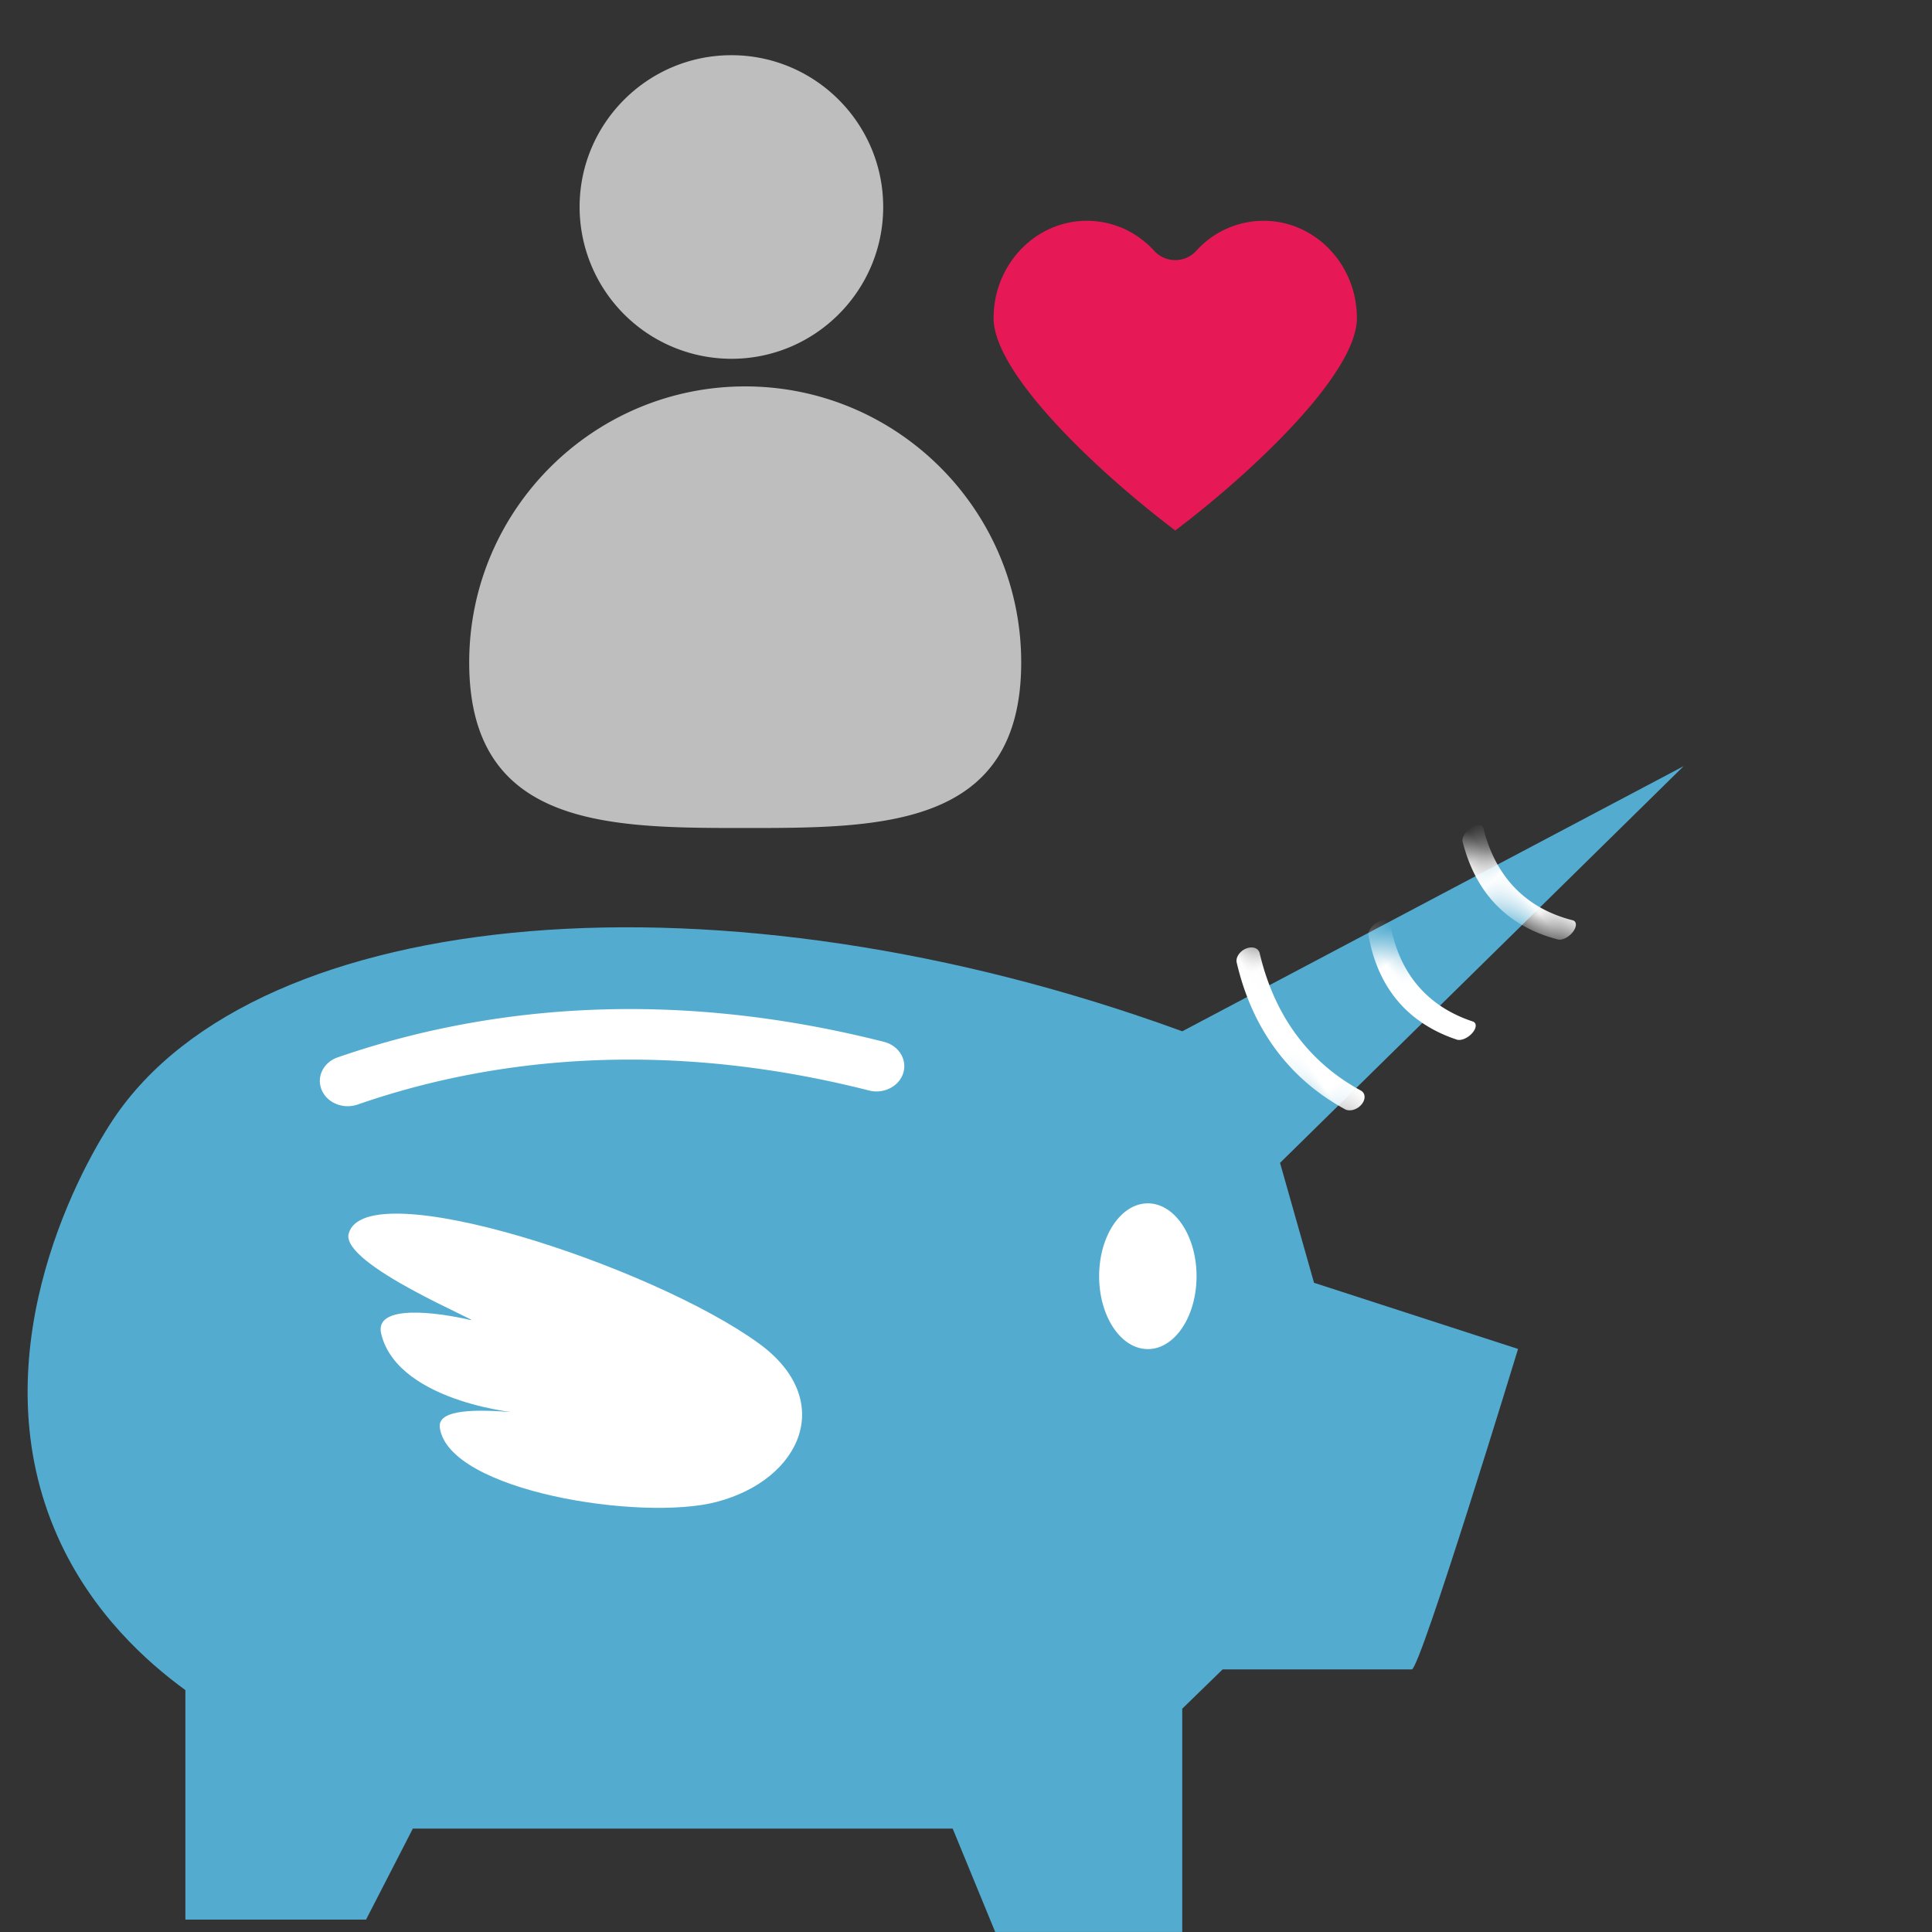
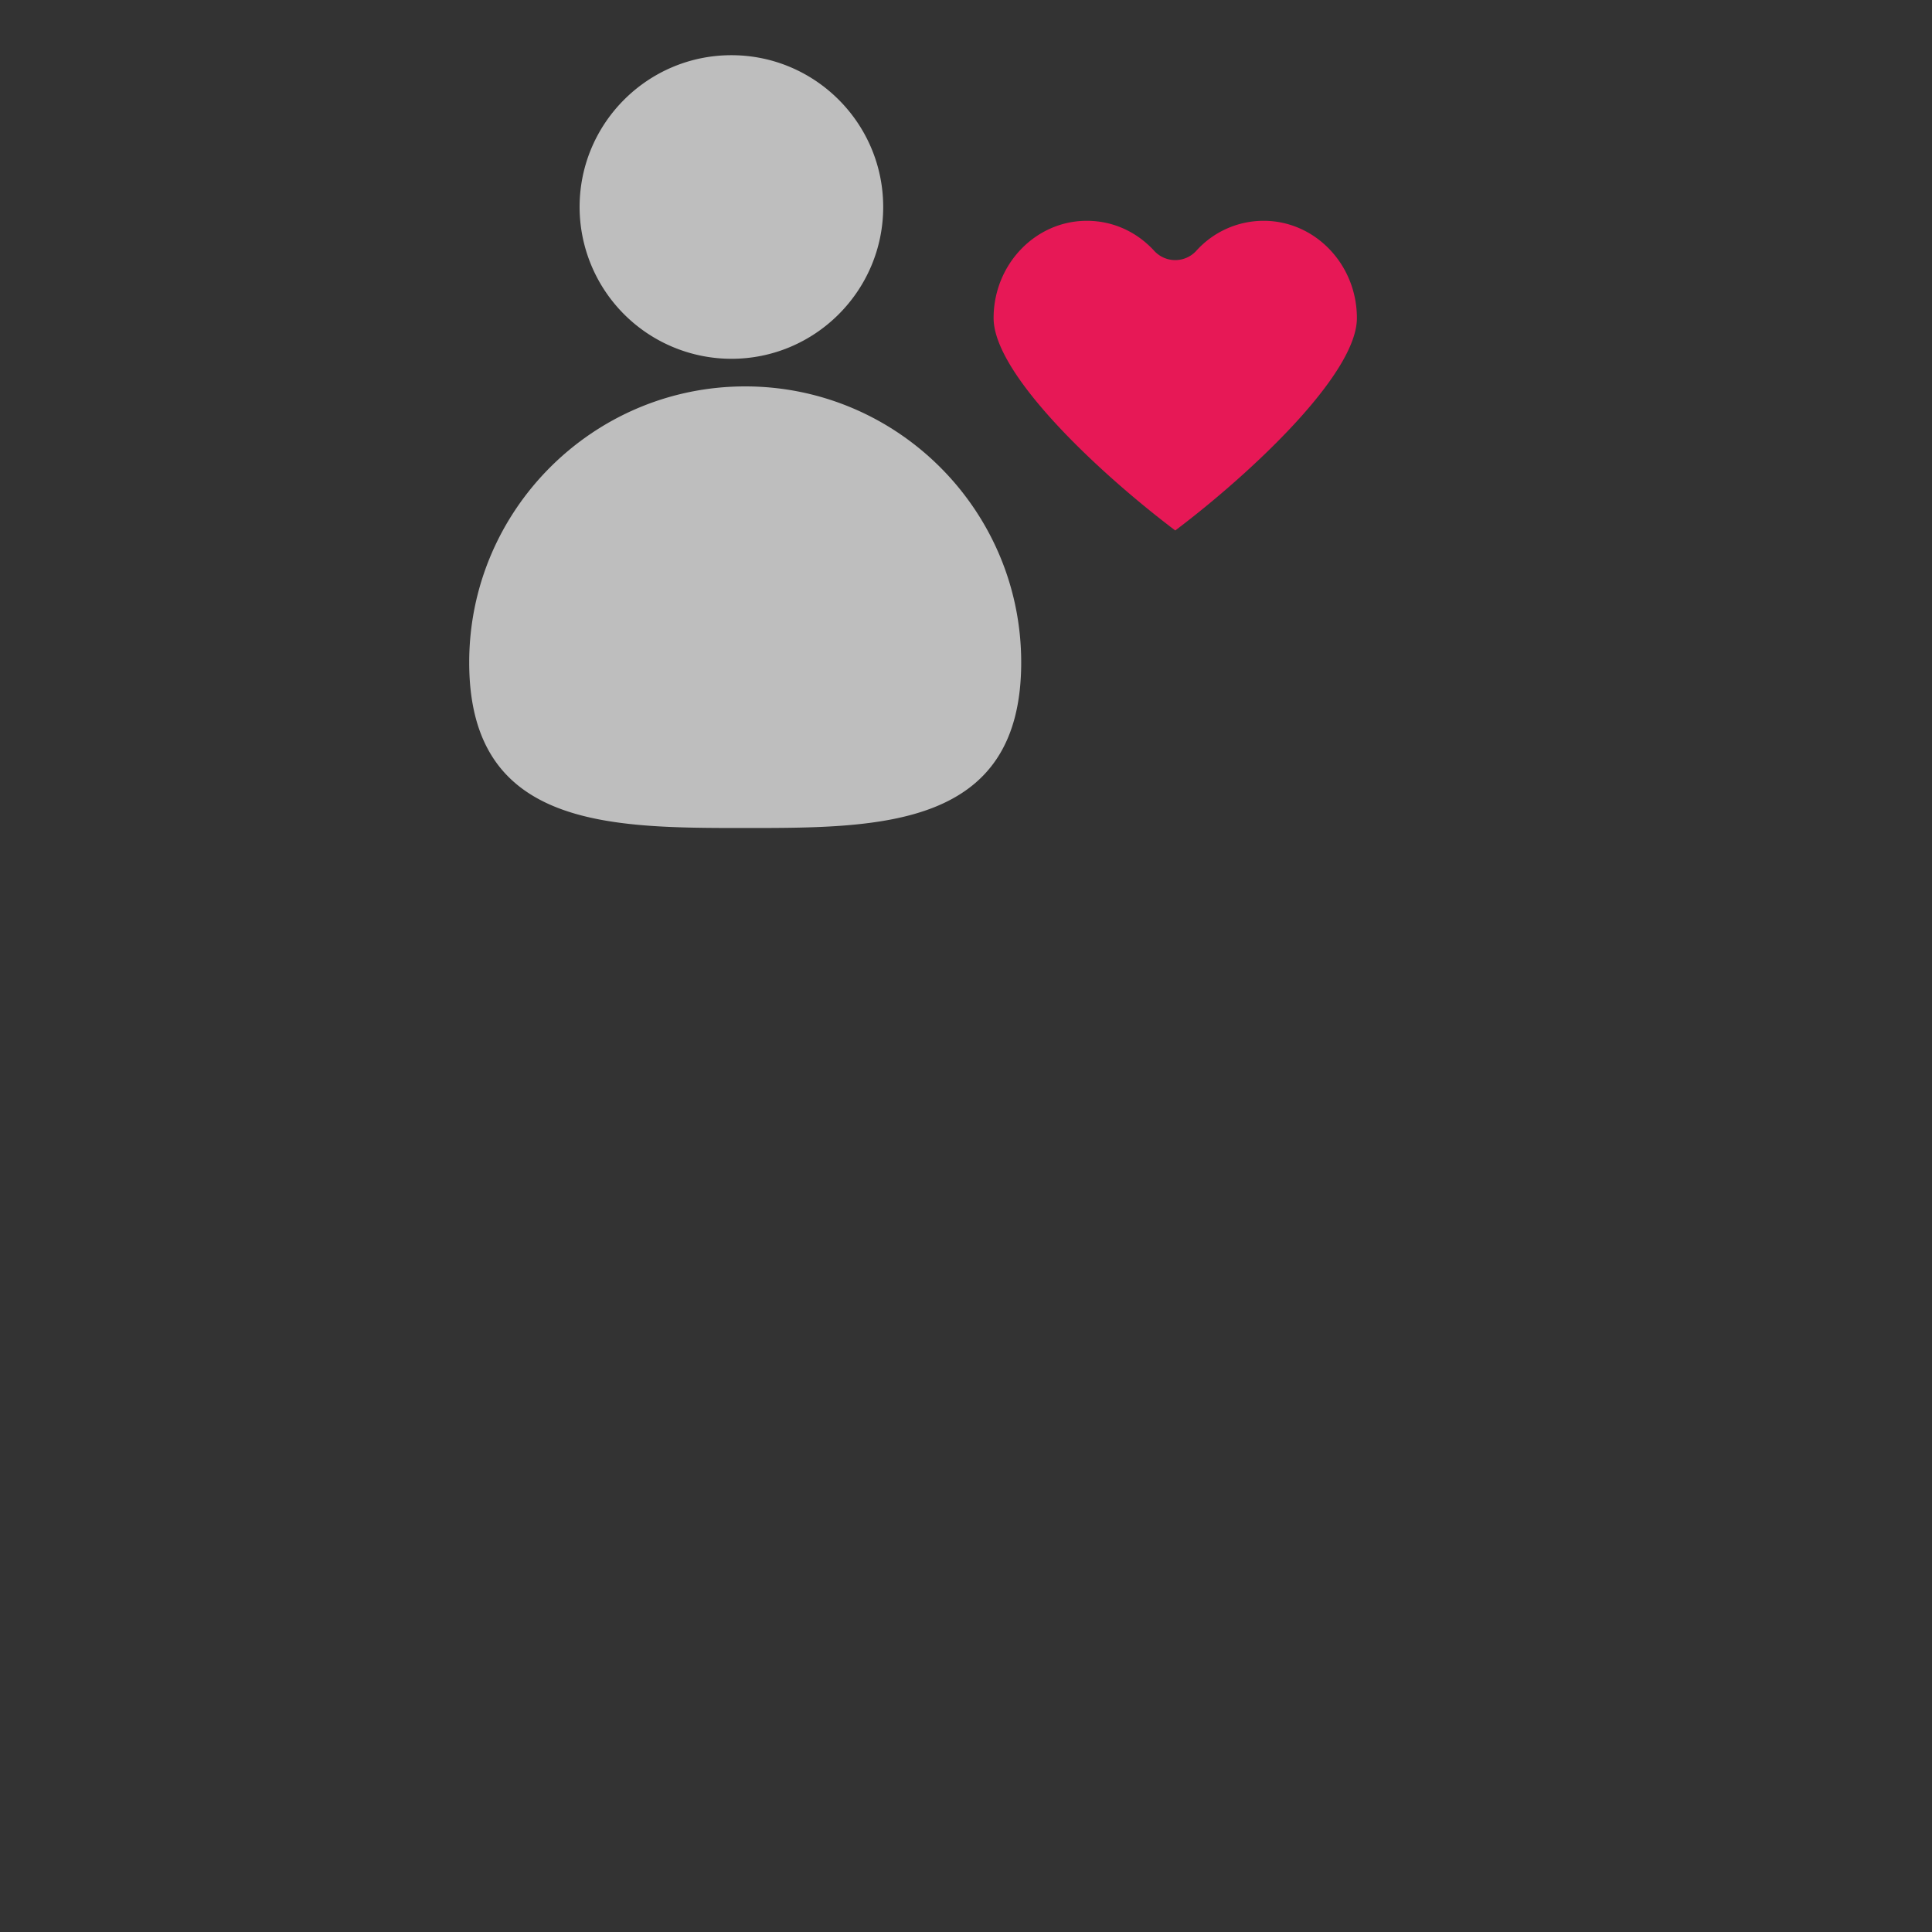
<svg xmlns="http://www.w3.org/2000/svg" xmlns:xlink="http://www.w3.org/1999/xlink" width="70" height="70" viewBox="0 0 70 70">
  <rect x="0" y="0" width="70" height="70" fill="#333333" stroke="none" />
  <defs>
-     <path id="a" d="M41.835 9.606C25.207 3.532 8.331 4.946 3.1 12.8c-1.382 2.074-4.864 8.74-2.003 15.132 1.235 2.759 3.236 4.536 4.62 5.543v8.315h6.546l1.695-3.296h19.56l1.54 3.745h6.777v-8.09l1.463-1.423h6.854c.309 0 3.85-11.611 3.85-11.611l-7.392-2.397-1.232-4.345L60 0 41.835 9.606z" />
-   </defs>
+     </defs>
  <g fill="none" fill-rule="evenodd">
    <g transform="translate(1 27.76)">
      <mask id="b" fill="#fff">
        <use xlink:href="#a" />
      </mask>
      <use fill="#53ACD0" xlink:href="#a" />
-       <path fill="#FFF" d="M42.375 10.265c-.066-.236.02-.5.194-.59a7.93 7.93 0 0 1 1.21-.508c1.718-.556 3.53-.48 5.387.227.179.068.283.32.233.564-.05.243-.235.386-.414.317-1.746-.664-3.445-.737-5.05-.218-.38.123-.76.282-1.126.473-.04.02-.08.03-.12.03-.135 0-.263-.112-.314-.295z" mask="url(#b)" transform="rotate(-124 45.882 9.68)" />
      <path fill="#FFF" d="M47.664 8.505c-.05-.236.015-.5.145-.59.296-.205.6-.376.908-.508 1.288-.556 2.647-.48 4.04.227.134.068.212.32.175.564-.038.243-.177.386-.31.317-1.31-.664-2.585-.737-3.789-.218a4.87 4.87 0 0 0-.844.473c-.03.02-.06.03-.09.03-.101 0-.197-.112-.235-.295z" mask="url(#b)" transform="rotate(-127 50.294 7.92)" />
      <path fill="#FFF" d="M51.193 4.985c-.05-.236.016-.5.146-.59.295-.205.6-.376.907-.508 1.288-.556 2.647-.48 4.04.227.134.068.213.32.175.564-.037.243-.176.386-.31.317-1.31-.664-2.584-.737-3.788-.218a4.87 4.87 0 0 0-.844.473c-.03.02-.06.03-.09.03-.102 0-.198-.112-.236-.295z" mask="url(#b)" transform="rotate(-131 53.824 4.4)" />
      <path fill="#FFF" d="M11.597 12.32c-.406 0-.789-.224-.942-.59-.199-.471.061-1 .582-1.18a31.302 31.302 0 0 1 3.63-1.016c5.153-1.112 10.589-.96 16.16.454.537.136.85.641.7 1.128-.15.486-.706.772-1.242.634-5.238-1.328-10.336-1.474-15.151-.437a28.934 28.934 0 0 0-3.377.947c-.12.04-.24.06-.36.06M42.353 18.48c0 1.458-.79 2.64-1.764 2.64-.975 0-1.765-1.182-1.765-2.64 0-1.458.79-2.64 1.765-2.64.974 0 1.764 1.182 1.764 2.64" mask="url(#b)" />
-       <path fill="#FFF" d="M25.983 19.123c-4.463-1.72-15.395-2.319-15.395 0 0 1.16 5.605 1.865 5.069 1.881-1.179.036-3.54.322-2.99 1.323 1.28 2.337 5.98 1.384 5.186 1.535-1.504.284-2.488.651-2.256 1.198.91 2.145 7.956 1.39 10.386 0 2.762-1.579 3.234-4.69 0-5.937z" mask="url(#b)" transform="rotate(15 19.412 22)" />
    </g>
    <g fill="#BEBEBE">
      <path d="M26.5 13A5.506 5.506 0 0 1 21 7.5C21 4.467 23.467 2 26.5 2S32 4.467 32 7.5 29.533 13 26.5 13zM17 24c0-5.514 4.486-10 10-10s10 4.486 10 10c0 6-5.083 6-10 6s-10 0-10-6z" />
    </g>
    <path fill="#E71856" d="M39.378 8c.932 0 1.799.387 2.443 1.09a1.032 1.032 0 0 0 1.52 0A3.282 3.282 0 0 1 45.784 8c1.863 0 3.379 1.58 3.379 3.525 0 2.026-3.815 5.605-6.581 7.695C39.814 17.131 36 13.554 36 11.525 36 9.58 37.516 8 39.378 8" />
  </g>
</svg>